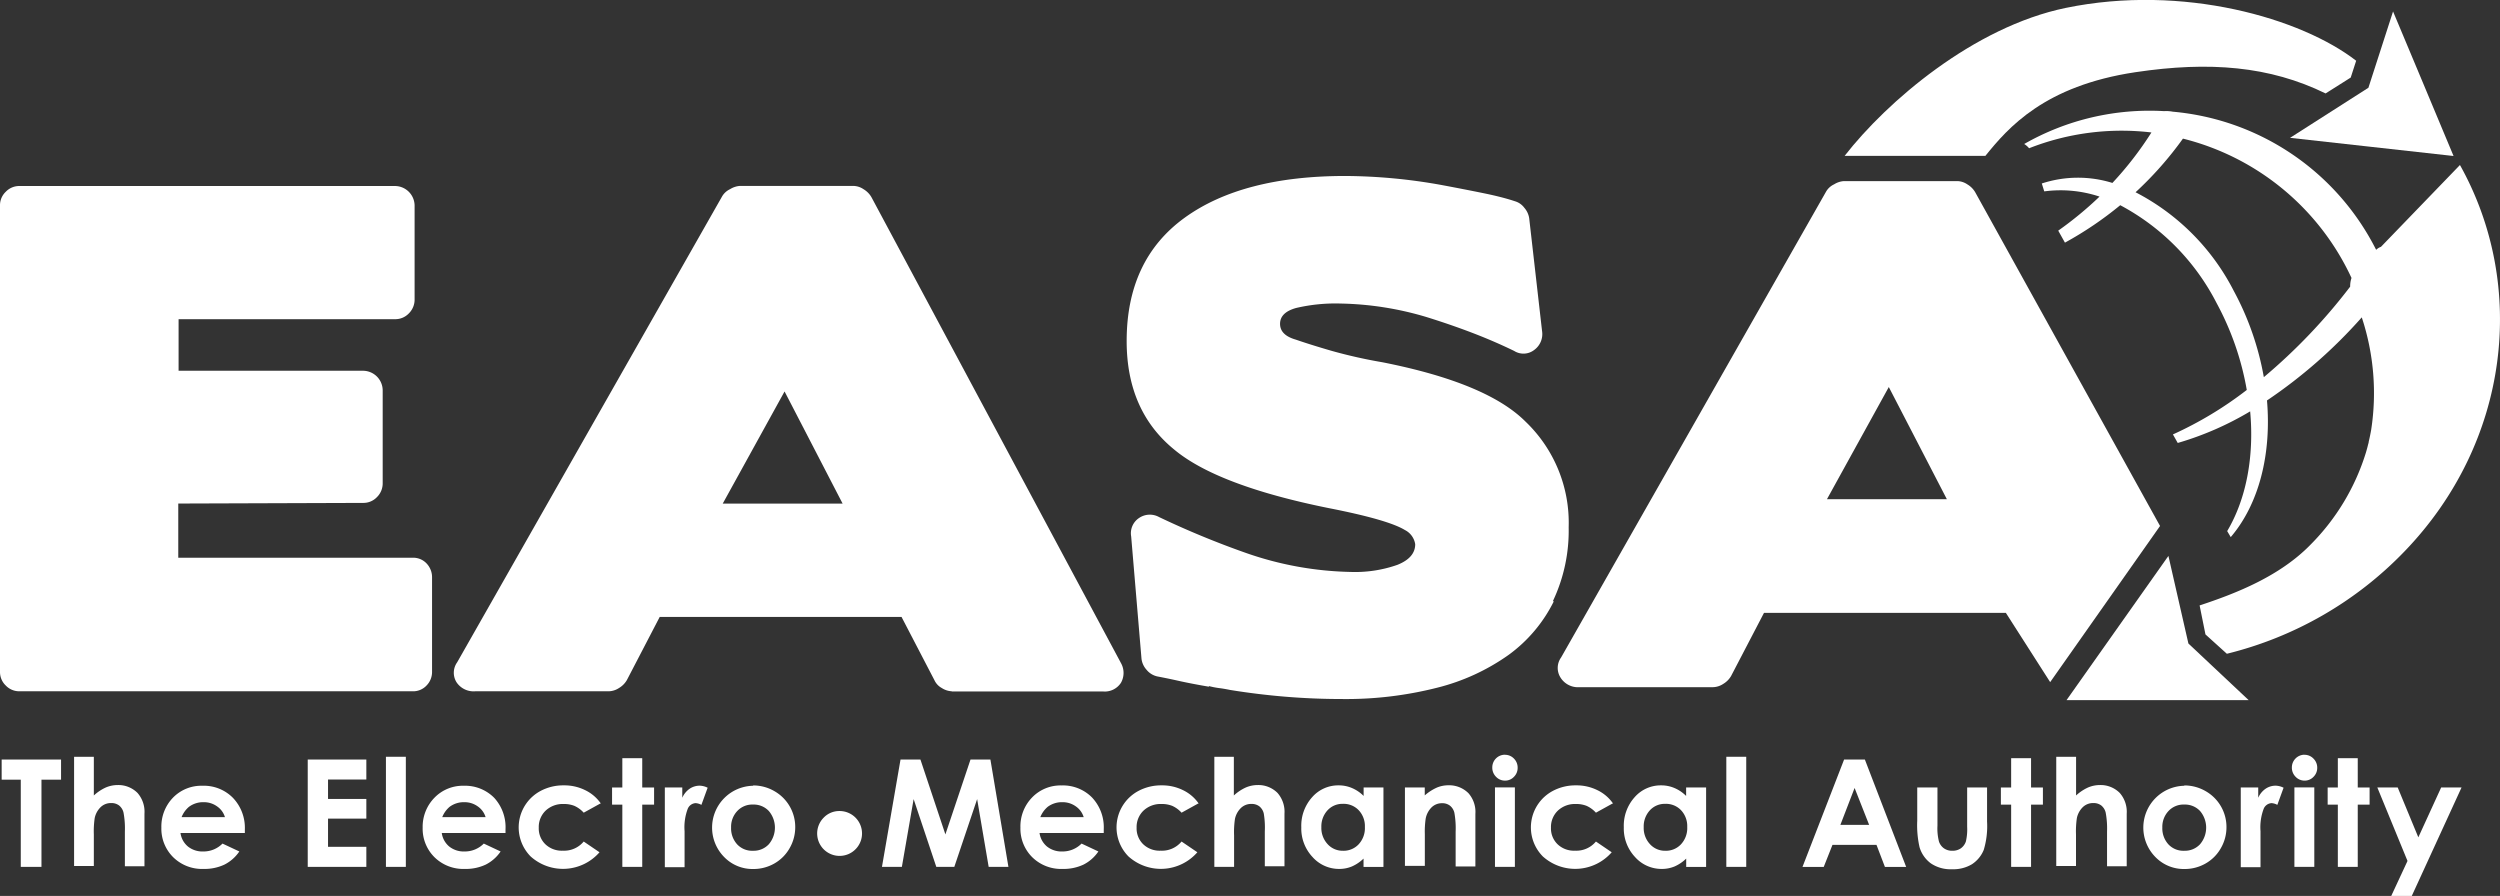
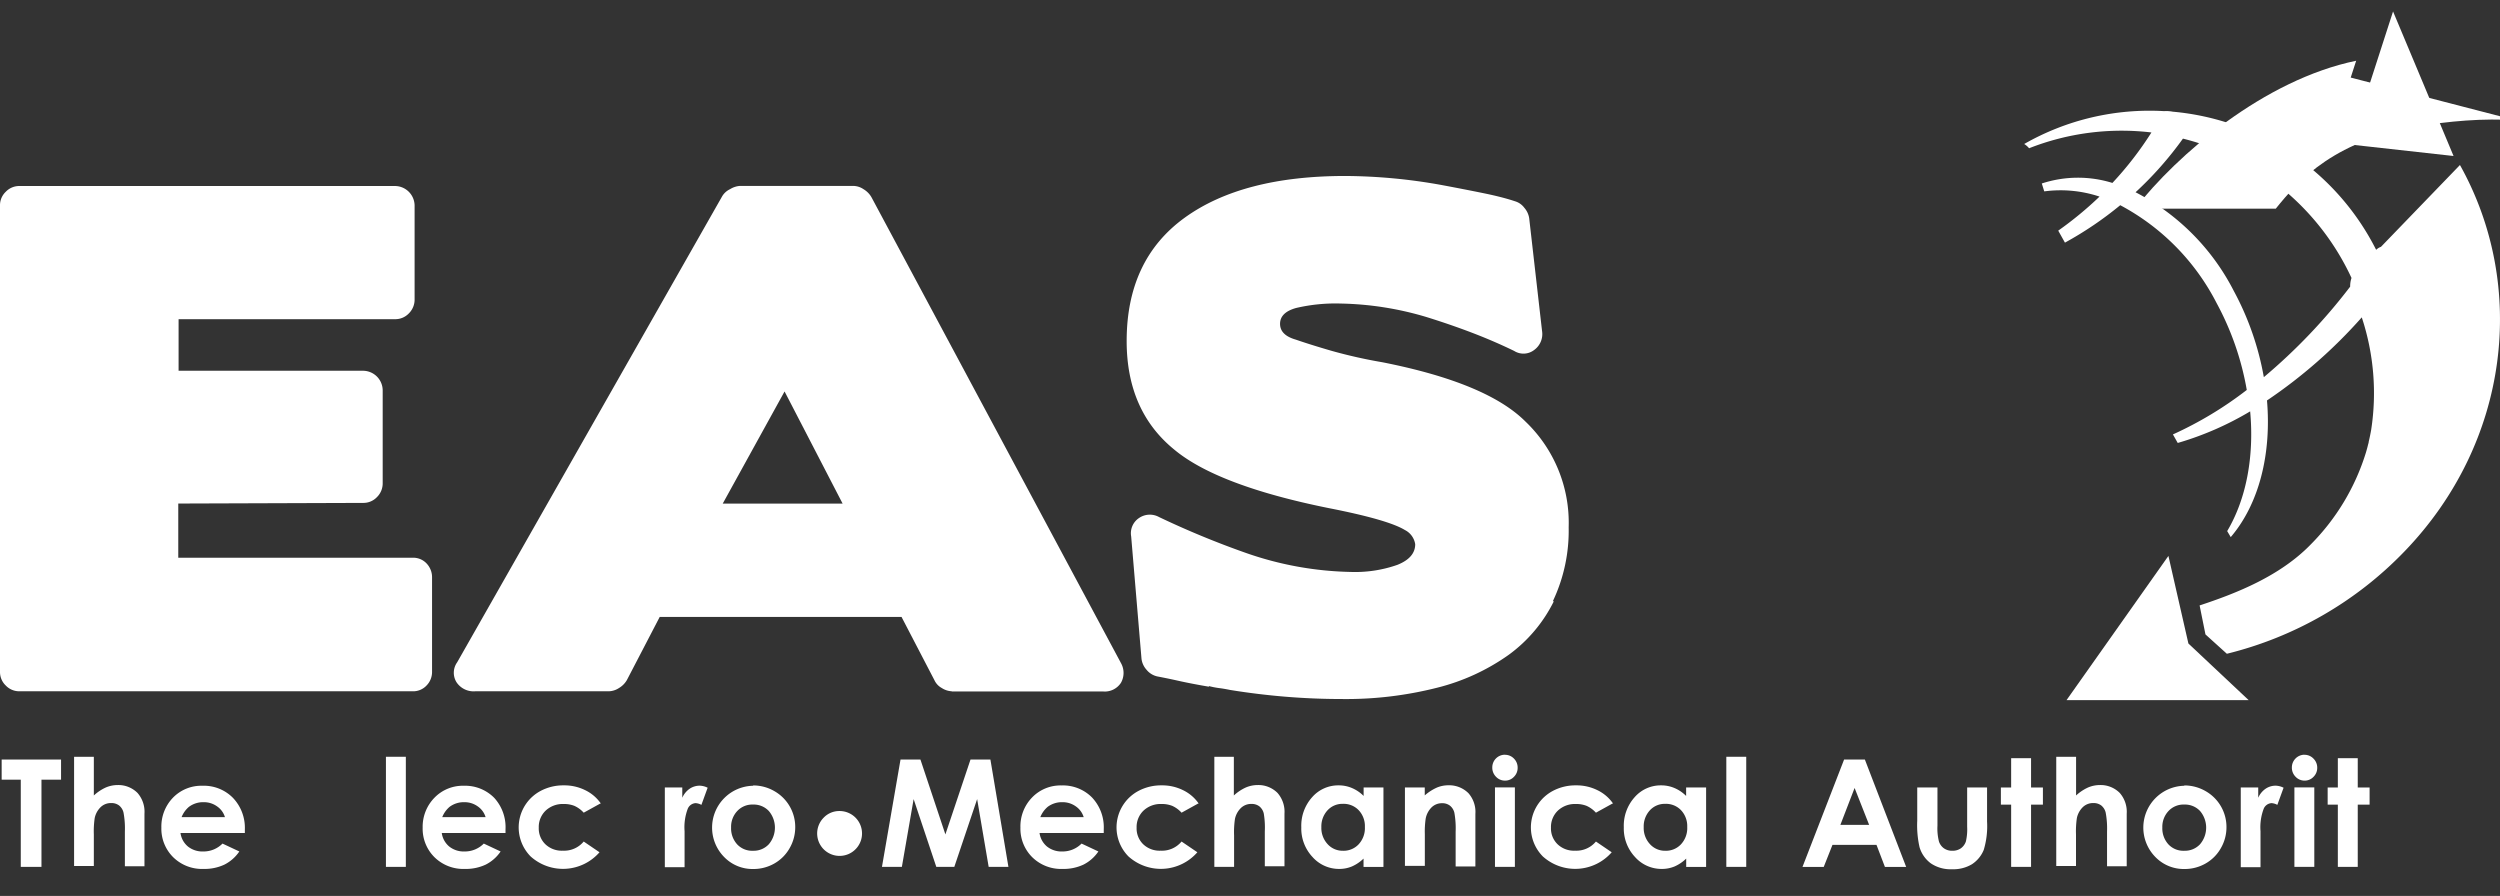
<svg xmlns="http://www.w3.org/2000/svg" id="4bb934c1-80fc-4d5f-87ae-6d02003434cb" data-name="Ebene 1" viewBox="0 0 316.51 113.43">
  <rect x="0" y="0" width="316.51" height="113.43" fill="#333333" stroke="none" />
  <defs>
    <style>.b2f541b4-c01d-4493-936c-c3e44e36e8c9{fill:#fff;}</style>
  </defs>
  <title>partner_easa</title>
  <polygon class="b2f541b4-c01d-4493-936c-c3e44e36e8c9" points="0.21 96.16 7.73 96.16 7.73 98.71 5.25 98.71 5.25 109.75 2.63 109.75 2.63 98.71 0.21 98.71 0.21 96.16" />
  <path class="b2f541b4-c01d-4493-936c-c3e44e36e8c9" d="M9.38,95.81h2.5v4.9a5.74,5.74,0,0,1,1.49-1,3.83,3.83,0,0,1,1.52-.32,3.42,3.42,0,0,1,2.52,1,3.62,3.62,0,0,1,.88,2.63v6.65H15.81v-4.41a10.89,10.89,0,0,0-.17-2.37,1.64,1.64,0,0,0-.57-0.92,1.6,1.6,0,0,0-1-.3,1.87,1.87,0,0,0-1.32.51,2.71,2.71,0,0,0-.76,1.39,11.47,11.47,0,0,0-.11,2.07v4H9.38V95.81Z" transform="translate(0 0)" />
  <path class="b2f541b4-c01d-4493-936c-c3e44e36e8c9" d="M31,105.46H22.85a2.7,2.7,0,0,0,.94,1.71,2.94,2.94,0,0,0,1.95.63,3.37,3.37,0,0,0,2.43-1l2.13,1a5,5,0,0,1-1.9,1.67,5.94,5.94,0,0,1-2.63.54,5.21,5.21,0,0,1-3.85-1.49,5.08,5.08,0,0,1-1.49-3.74A5.25,5.25,0,0,1,21.89,101a5,5,0,0,1,3.72-1.52A5.17,5.17,0,0,1,29.48,101,5.49,5.49,0,0,1,31,105v0.48Zm-2.52-2a2.53,2.53,0,0,0-1-1.37,2.85,2.85,0,0,0-1.71-.53,3,3,0,0,0-1.85.59,3.31,3.31,0,0,0-.93,1.3h5.47Z" transform="translate(0 0)" />
-   <polygon class="b2f541b4-c01d-4493-936c-c3e44e36e8c9" points="38.96 96.16 46.38 96.16 46.38 98.69 41.53 98.69 41.53 101.15 46.38 101.15 46.38 103.64 41.53 103.64 41.53 107.21 46.38 107.21 46.38 109.75 38.96 109.75 38.96 96.16" />
  <rect class="b2f541b4-c01d-4493-936c-c3e44e36e8c9" x="48.86" y="95.81" width="2.52" height="13.94" />
  <path class="b2f541b4-c01d-4493-936c-c3e44e36e8c9" d="M64,105.46H55.93a2.7,2.7,0,0,0,.94,1.71,2.94,2.94,0,0,0,1.95.63,3.37,3.37,0,0,0,2.43-1l2.13,1a5,5,0,0,1-1.9,1.67,5.94,5.94,0,0,1-2.63.54A5.21,5.21,0,0,1,55,108.52a5.08,5.08,0,0,1-1.49-3.74A5.25,5.25,0,0,1,55,101a5,5,0,0,1,3.72-1.52A5.17,5.17,0,0,1,62.56,101,5.49,5.49,0,0,1,64,105v0.48Zm-2.52-2a2.53,2.53,0,0,0-1-1.37,2.85,2.85,0,0,0-1.71-.53,3,3,0,0,0-1.85.59,3.31,3.31,0,0,0-.93,1.3h5.47Z" transform="translate(0 0)" />
  <path class="b2f541b4-c01d-4493-936c-c3e44e36e8c9" d="M76,101.73l-2.1,1.16a3.58,3.58,0,0,0-1.17-.86,3.52,3.52,0,0,0-1.36-.24,3.16,3.16,0,0,0-2.29.84,2.87,2.87,0,0,0-.87,2.16,2.78,2.78,0,0,0,.84,2.1,3,3,0,0,0,2.21.81,3.22,3.22,0,0,0,2.64-1.16l2,1.36a6.13,6.13,0,0,1-8.72.53,5.23,5.23,0,0,1,1.27-8.3,6.08,6.08,0,0,1,2.93-.7,5.93,5.93,0,0,1,2.69.6,5.1,5.1,0,0,1,2,1.7" transform="translate(0 0)" />
-   <polygon class="b2f541b4-c01d-4493-936c-c3e44e36e8c9" points="78.79 95.99 81.31 95.99 81.31 99.7 82.81 99.7 82.81 101.87 81.31 101.87 81.31 109.75 78.79 109.75 78.79 101.87 77.49 101.87 77.49 99.7 78.79 99.7 78.79 95.99" />
  <path class="b2f541b4-c01d-4493-936c-c3e44e36e8c9" d="M84.22,99.7h2.16V101a2.7,2.7,0,0,1,.93-1.14,2.26,2.26,0,0,1,1.28-.39,2.36,2.36,0,0,1,1,.26l-0.79,2.17a1.74,1.74,0,0,0-.73-0.22,1.15,1.15,0,0,0-1,.72,6.6,6.6,0,0,0-.4,2.83v4.56h-2.5V99.7Z" transform="translate(0 0)" />
  <path class="b2f541b4-c01d-4493-936c-c3e44e36e8c9" d="M95.35,99.44a5.33,5.33,0,0,1,2.67.71,5.22,5.22,0,0,1,2.66,4.57,5.29,5.29,0,0,1-.71,2.66,5.11,5.11,0,0,1-1.93,1.94,5.32,5.32,0,0,1-2.69.7,5,5,0,0,1-3.69-1.54,5.3,5.3,0,0,1,3.68-9m0,2.38a2.59,2.59,0,0,0-2,.82,2.91,2.91,0,0,0-.78,2.09,3,3,0,0,0,.77,2.13,2.59,2.59,0,0,0,2,.81,2.62,2.62,0,0,0,2-.82,3.25,3.25,0,0,0,0-4.22,2.62,2.62,0,0,0-2-.81" transform="translate(0 0)" />
  <path class="b2f541b4-c01d-4493-936c-c3e44e36e8c9" d="M106.29,102.68a2.84,2.84,0,1,1-2,.83,2.73,2.73,0,0,1,2-.83" transform="translate(0 0)" />
  <polygon class="b2f541b4-c01d-4493-936c-c3e44e36e8c9" points="114.01 96.16 116.53 96.16 119.69 105.64 122.87 96.16 125.39 96.16 127.67 109.75 125.17 109.75 123.71 101.17 120.82 109.75 118.54 109.75 115.67 101.17 114.18 109.75 111.66 109.75 114.01 96.16" />
  <path class="b2f541b4-c01d-4493-936c-c3e44e36e8c9" d="M139.72,105.46h-8.11a2.7,2.7,0,0,0,.94,1.71,2.94,2.94,0,0,0,1.95.63,3.37,3.37,0,0,0,2.43-1l2.13,1a5,5,0,0,1-1.9,1.67,5.94,5.94,0,0,1-2.63.54,5.21,5.21,0,0,1-3.85-1.49,5.08,5.08,0,0,1-1.49-3.74,5.25,5.25,0,0,1,1.48-3.82,5,5,0,0,1,3.72-1.52,5.17,5.17,0,0,1,3.86,1.52,5.49,5.49,0,0,1,1.49,4v0.48Zm-2.52-2a2.53,2.53,0,0,0-1-1.37,2.85,2.85,0,0,0-1.71-.53,3,3,0,0,0-1.85.59,3.31,3.31,0,0,0-.93,1.3h5.47Z" transform="translate(0 0)" />
  <path class="b2f541b4-c01d-4493-936c-c3e44e36e8c9" d="M151.69,101.73l-2.1,1.16a3.58,3.58,0,0,0-1.17-.86,3.52,3.52,0,0,0-1.36-.24,3.16,3.16,0,0,0-2.29.84,2.87,2.87,0,0,0-.87,2.16,2.78,2.78,0,0,0,.84,2.1,3,3,0,0,0,2.21.81,3.22,3.22,0,0,0,2.64-1.16l2,1.36a6.13,6.13,0,0,1-8.72.53,5.23,5.23,0,0,1,1.27-8.3,6.08,6.08,0,0,1,2.93-.7,5.93,5.93,0,0,1,2.69.6,5.1,5.1,0,0,1,2,1.7" transform="translate(0 0)" />
  <path class="b2f541b4-c01d-4493-936c-c3e44e36e8c9" d="M153.71,95.81h2.5v4.9a5.74,5.74,0,0,1,1.49-1,3.83,3.83,0,0,1,1.52-.32,3.42,3.42,0,0,1,2.52,1,3.62,3.62,0,0,1,.88,2.63v6.65h-2.49v-4.41A10.89,10.89,0,0,0,160,103a1.64,1.64,0,0,0-.57-0.92,1.6,1.6,0,0,0-1-.3,1.87,1.87,0,0,0-1.32.51,2.71,2.71,0,0,0-.76,1.39,11.47,11.47,0,0,0-.11,2.07v4h-2.5V95.81Z" transform="translate(0 0)" />
  <path class="b2f541b4-c01d-4493-936c-c3e44e36e8c9" d="M172.63,99.7h2.52v10.06h-2.52v-1.06a5,5,0,0,1-1.48,1,4.16,4.16,0,0,1-1.61.31,4.48,4.48,0,0,1-3.37-1.51,5.27,5.27,0,0,1-1.42-3.76,5.4,5.4,0,0,1,1.38-3.82,4.38,4.38,0,0,1,3.34-1.49,4.25,4.25,0,0,1,1.7.34,4.62,4.62,0,0,1,1.47,1V99.7ZM170,101.77a2.55,2.55,0,0,0-1.94.83,3,3,0,0,0-.77,2.12,3,3,0,0,0,.79,2.15,2.55,2.55,0,0,0,1.94.84,2.6,2.6,0,0,0,2-.83,3,3,0,0,0,.78-2.17,2.94,2.94,0,0,0-.78-2.13,2.63,2.63,0,0,0-2-.81" transform="translate(0 0)" />
  <path class="b2f541b4-c01d-4493-936c-c3e44e36e8c9" d="M177.86,99.7h2.52v1a6.09,6.09,0,0,1,1.56-1,3.77,3.77,0,0,1,1.43-.28,3.45,3.45,0,0,1,2.54,1,3.59,3.59,0,0,1,.88,2.63v6.65h-2.5v-4.41a11.12,11.12,0,0,0-.16-2.39,1.64,1.64,0,0,0-.56-0.9,1.57,1.57,0,0,0-1-.31,1.86,1.86,0,0,0-1.31.51,2.73,2.73,0,0,0-.76,1.42,11.4,11.4,0,0,0-.11,2v4h-2.52V99.7Z" transform="translate(0 0)" />
  <path class="b2f541b4-c01d-4493-936c-c3e44e36e8c9" d="M190.53,95.56a1.55,1.55,0,0,1,1.14.48,1.6,1.6,0,0,1,.47,1.16,1.58,1.58,0,0,1-.47,1.15,1.52,1.52,0,0,1-1.12.48,1.55,1.55,0,0,1-1.15-.49,1.62,1.62,0,0,1-.47-1.18,1.6,1.6,0,0,1,1.6-1.61m-1.26,4.14h2.52v10.06h-2.52V99.7Z" transform="translate(0 0)" />
  <path class="b2f541b4-c01d-4493-936c-c3e44e36e8c9" d="M204.15,101.73l-2.1,1.16a3.58,3.58,0,0,0-1.17-.86,3.52,3.52,0,0,0-1.36-.24,3.16,3.16,0,0,0-2.29.84,2.87,2.87,0,0,0-.87,2.16,2.78,2.78,0,0,0,.84,2.1,3,3,0,0,0,2.21.81,3.22,3.22,0,0,0,2.64-1.16l2,1.36a6.13,6.13,0,0,1-8.72.53,5.23,5.23,0,0,1,1.27-8.3,6.08,6.08,0,0,1,2.93-.7,5.93,5.93,0,0,1,2.69.6,5.1,5.1,0,0,1,2,1.7" transform="translate(0 0)" />
  <path class="b2f541b4-c01d-4493-936c-c3e44e36e8c9" d="M213.46,99.7H216v10.06h-2.52v-1.06a5,5,0,0,1-1.48,1,4.16,4.16,0,0,1-1.61.31A4.48,4.48,0,0,1,207,108.5a5.27,5.27,0,0,1-1.42-3.76,5.4,5.4,0,0,1,1.38-3.82,4.38,4.38,0,0,1,3.34-1.49,4.25,4.25,0,0,1,1.7.34,4.62,4.62,0,0,1,1.47,1V99.7Zm-2.65,2.07a2.55,2.55,0,0,0-1.94.83,3,3,0,0,0-.77,2.12,3,3,0,0,0,.79,2.15,2.55,2.55,0,0,0,1.94.84,2.6,2.6,0,0,0,2-.83,3,3,0,0,0,.78-2.17,2.94,2.94,0,0,0-.78-2.13,2.63,2.63,0,0,0-2-.81" transform="translate(0 0)" />
  <rect class="b2f541b4-c01d-4493-936c-c3e44e36e8c9" x="218.56" y="95.81" width="2.52" height="13.94" />
  <path class="b2f541b4-c01d-4493-936c-c3e44e36e8c9" d="M233.47,96.16h2.63l5.23,13.6h-2.69l-1.07-2.8H232l-1.11,2.8h-2.69Zm1.33,3.6L233,104.43h3.64Z" transform="translate(0 0)" />
  <path class="b2f541b4-c01d-4493-936c-c3e44e36e8c9" d="M242.74,99.7h2.55v4.84a6.73,6.73,0,0,0,.19,2,1.72,1.72,0,0,0,.63.86,1.79,1.79,0,0,0,1.06.31,1.85,1.85,0,0,0,1.07-.3,1.76,1.76,0,0,0,.65-0.88,6.76,6.76,0,0,0,.16-1.86V99.7h2.52V104a10.44,10.44,0,0,1-.42,3.6,3.93,3.93,0,0,1-1.5,1.82,4.59,4.59,0,0,1-2.51.63,4.46,4.46,0,0,1-2.68-.74,3.91,3.91,0,0,1-1.44-2.06,12.57,12.57,0,0,1-.29-3.33V99.7Z" transform="translate(0 0)" />
  <polygon class="b2f541b4-c01d-4493-936c-c3e44e36e8c9" points="254.62 95.99 257.14 95.99 257.14 99.7 258.64 99.7 258.64 101.87 257.14 101.87 257.14 109.75 254.62 109.75 254.62 101.87 253.32 101.87 253.32 99.7 254.62 99.7 254.62 95.99" />
  <path class="b2f541b4-c01d-4493-936c-c3e44e36e8c9" d="M260.34,95.81h2.5v4.9a5.74,5.74,0,0,1,1.49-1,3.83,3.83,0,0,1,1.52-.32,3.42,3.42,0,0,1,2.52,1,3.62,3.62,0,0,1,.88,2.63v6.65h-2.49v-4.41a10.89,10.89,0,0,0-.17-2.37,1.64,1.64,0,0,0-.57-0.92,1.6,1.6,0,0,0-1-.3,1.87,1.87,0,0,0-1.32.51,2.71,2.71,0,0,0-.76,1.39,11.47,11.47,0,0,0-.11,2.07v4h-2.5V95.81Z" transform="translate(0 0)" />
  <path class="b2f541b4-c01d-4493-936c-c3e44e36e8c9" d="M276.54,99.44a5.34,5.34,0,0,1,2.68.71,5.22,5.22,0,0,1,2.66,4.57,5.29,5.29,0,0,1-.71,2.66,5.11,5.11,0,0,1-1.93,1.94,5.32,5.32,0,0,1-2.69.7,5,5,0,0,1-3.69-1.54,5.3,5.3,0,0,1,3.68-9m0,2.38a2.59,2.59,0,0,0-2,.82,2.91,2.91,0,0,0-.78,2.09,3,3,0,0,0,.77,2.13,2.59,2.59,0,0,0,2,.81,2.62,2.62,0,0,0,2-.82,3.25,3.25,0,0,0,0-4.22,2.62,2.62,0,0,0-2-.81" transform="translate(0 0)" />
  <path class="b2f541b4-c01d-4493-936c-c3e44e36e8c9" d="M283.74,99.7h2.16V101a2.7,2.7,0,0,1,.93-1.14,2.26,2.26,0,0,1,1.28-.39,2.36,2.36,0,0,1,1,.26l-0.79,2.17a1.74,1.74,0,0,0-.73-0.22,1.15,1.15,0,0,0-1,.72,6.6,6.6,0,0,0-.4,2.83v4.56h-2.5V99.7Z" transform="translate(0 0)" />
  <path class="b2f541b4-c01d-4493-936c-c3e44e36e8c9" d="M291.75,95.56a1.54,1.54,0,0,1,1.14.48,1.59,1.59,0,0,1,.48,1.16,1.58,1.58,0,0,1-.47,1.15,1.53,1.53,0,0,1-1.12.48,1.55,1.55,0,0,1-1.15-.49,1.62,1.62,0,0,1-.47-1.18,1.61,1.61,0,0,1,1.6-1.61m-1.26,4.14H293v10.06h-2.52V99.7Z" transform="translate(0 0)" />
  <polygon class="b2f541b4-c01d-4493-936c-c3e44e36e8c9" points="295.98 95.99 298.5 95.99 298.5 99.7 300 99.7 300 101.87 298.5 101.87 298.5 109.75 295.98 109.75 295.98 101.87 294.69 101.87 294.69 99.7 295.98 99.7 295.98 95.99" />
-   <polygon class="b2f541b4-c01d-4493-936c-c3e44e36e8c9" points="300.98 99.7 303.56 99.7 306.17 106.01 309.06 99.7 311.64 99.7 305.34 113.43 302.74 113.43 304.8 109 300.98 99.7" />
  <path class="b2f541b4-c01d-4493-936c-c3e44e36e8c9" d="M2.45,87.52a2.36,2.36,0,0,1-1.72-.73A2.36,2.36,0,0,1,0,85.07V26a2.34,2.34,0,0,1,.73-1.72,2.35,2.35,0,0,1,1.72-.73H50A2.5,2.5,0,0,1,52.49,26V37.88a2.45,2.45,0,0,1-.73,1.8,2.36,2.36,0,0,1-1.72.73H22.61v6.53H46a2.5,2.5,0,0,1,2.45,2.45V61.15a2.44,2.44,0,0,1-.73,1.79,2.36,2.36,0,0,1-1.72.73l-23.43.08v6.86H52.25a2.32,2.32,0,0,1,1.76.73,2.53,2.53,0,0,1,.69,1.8V85.07A2.44,2.44,0,0,1,54,86.79a2.32,2.32,0,0,1-1.76.73H2.45Z" transform="translate(0 0)" />
  <path class="b2f541b4-c01d-4493-936c-c3e44e36e8c9" d="M120.5,87.52a2.53,2.53,0,0,1-1.26-.41,2.16,2.16,0,0,1-.94-1l-4.16-8H83.52l-4.16,8a2.81,2.81,0,0,1-1,1,2.46,2.46,0,0,1-1.31.41H60.17a2.6,2.6,0,0,1-2.37-1.14,2.27,2.27,0,0,1,.08-2.53l33.55-59a2.28,2.28,0,0,1,1-.9,2.7,2.7,0,0,1,1.22-.41h14.45a2.36,2.36,0,0,1,1.22.41,2.83,2.83,0,0,1,1,1l31.6,59a2.54,2.54,0,0,1,0,2.49,2.44,2.44,0,0,1-2.29,1.1H120.5Zm-29-23.76h15.18l-7.35-14.2Z" transform="translate(0 0)" />
  <path class="b2f541b4-c01d-4493-936c-c3e44e36e8c9" d="M196.72,76.13A18.55,18.55,0,0,1,191,82.91a26.88,26.88,0,0,1-9.06,4.16,46.82,46.82,0,0,1-12,1.43q-3.59,0-7.14-.29t-7.06-.86c-0.54-.11-1-0.19-1.43-0.24a10.59,10.59,0,0,1-1.26-.25v0.08q-2.37-.41-4-0.78c-1.12-.25-2-0.42-2.57-0.53a2.43,2.43,0,0,1-1.31-.82,2.55,2.55,0,0,1-.65-1.39l-1.31-15.51a2.31,2.31,0,0,1,1-2.33,2.41,2.41,0,0,1,2.53-.12A111.43,111.43,0,0,0,157.73,70,42.46,42.46,0,0,0,171,72.41a16.14,16.14,0,0,0,5.92-.9q2.25-.9,2.25-2.61a2.42,2.42,0,0,0-1.31-1.8q-2.13-1.3-9.63-2.77-14.13-2.86-19.59-7.43-6-4.9-6-13.72,0-10.28,7.31-15.59t20.37-5.31a70,70,0,0,1,12.17,1.14q3.1,0.58,5.43,1.06t3.88,1a2.25,2.25,0,0,1,1.18.82,2.62,2.62,0,0,1,.62,1.31l1.63,14.29a2.48,2.48,0,0,1-1,2.41,2.21,2.21,0,0,1-2.53.12q-2.53-1.23-5.3-2.29t-5.8-2a40.28,40.28,0,0,0-10.86-1.71,21.84,21.84,0,0,0-5.68.57q-2,.57-2,2t2,2q1.88,0.65,4.57,1.43a62.57,62.57,0,0,0,6.37,1.43q13.23,2.61,18.13,7.51a17.71,17.71,0,0,1,5.47,13.39,20.82,20.82,0,0,1-2,9.35" transform="translate(0 0)" />
-   <path class="b2f541b4-c01d-4493-936c-c3e44e36e8c9" d="M273.47,66.59l-23.4-42.25a2.81,2.81,0,0,0-1-1,2.36,2.36,0,0,0-1.22-.41H233.42a2.7,2.7,0,0,0-1.22.41,2.28,2.28,0,0,0-1,.9l-33.56,59a2.27,2.27,0,0,0-.08,2.53A2.6,2.6,0,0,0,199.95,87h16.9a2.46,2.46,0,0,0,1.31-.41,2.81,2.81,0,0,0,1-1l4.17-8h30.62l5.61,8.77ZM231.3,63.2L239.13,49l7.35,14.2H231.3Z" transform="translate(0 0)" />
-   <path class="b2f541b4-c01d-4493-936c-c3e44e36e8c9" d="M297.61,9.82l0.69-2.13C291.38,2.32,276.41-2.06,261.54,1c-11.68,2.41-22.69,11.9-28,18.73h17.82c2.88-3.57,7.48-8.87,19-10.59,9.36-1.4,17-.77,24.07,2.69Z" transform="translate(0 0)" />
+   <path class="b2f541b4-c01d-4493-936c-c3e44e36e8c9" d="M297.61,9.82l0.69-2.13c-11.68,2.41-22.69,11.9-28,18.73h17.82c2.88-3.57,7.48-8.87,19-10.59,9.36-1.4,17-.77,24.07,2.69Z" transform="translate(0 0)" />
  <path class="b2f541b4-c01d-4493-936c-c3e44e36e8c9" d="M311.44,20.89l-10,10.36a1.62,1.62,0,0,0-.61.38,32,32,0,0,0-25.75-17.49,4.36,4.36,0,0,0-1.1-.07,32,32,0,0,0-17.71,4.16,2.51,2.51,0,0,1,.62.54,32,32,0,0,1,15.49-2,43.17,43.17,0,0,1-4.94,6.39,14.69,14.69,0,0,0-8.94.07l0.31,1a15.61,15.61,0,0,1,7,.66,45.1,45.1,0,0,1-5.23,4.31l0.85,1.52a44.94,44.94,0,0,0,7-4.74,29,29,0,0,1,12.2,12.39,35.91,35.91,0,0,1,3.82,11A47,47,0,0,1,275.1,55l0.61,1.08a39.17,39.17,0,0,0,9.17-4c0.52,5.69-.48,11.07-2.91,15.16L282.42,68c3.59-4.2,5.17-10.53,4.59-17.3a63,63,0,0,0,12-10.52,30.53,30.53,0,0,1,1.19,14.24c-0.09.5-.19,1-0.31,1.5,0,0.12-.05.24-0.08,0.36-0.08.35-.18,0.69-0.27,1a28.34,28.34,0,0,1-7,11.66c-3.89,4-9.39,6.17-14.06,7.71l0.74,3.67,2.71,2.45a46.67,46.67,0,0,0,22.47-12.94C317.76,56,320,36.2,311.44,20.89m-13.9,15.4a71.77,71.77,0,0,1-10.93,11.46,36.17,36.17,0,0,0-3.8-10.91,28.83,28.83,0,0,0-12.44-12.5,44.46,44.46,0,0,0,6-6.79,32.1,32.1,0,0,1,21.34,17.64,3.35,3.35,0,0,0-.17,1.11" transform="translate(0 0)" />
  <polygon class="b2f541b4-c01d-4493-936c-c3e44e36e8c9" points="277.06 81.47 274.53 70.38 261.63 88.64 284.69 88.64 277.06 81.47" />
  <polygon class="b2f541b4-c01d-4493-936c-c3e44e36e8c9" points="299.85 11.11 289.93 17.45 300.28 18.6 310.63 19.75 306.8 10.59 302.97 1.45 299.85 11.11" />
</svg>